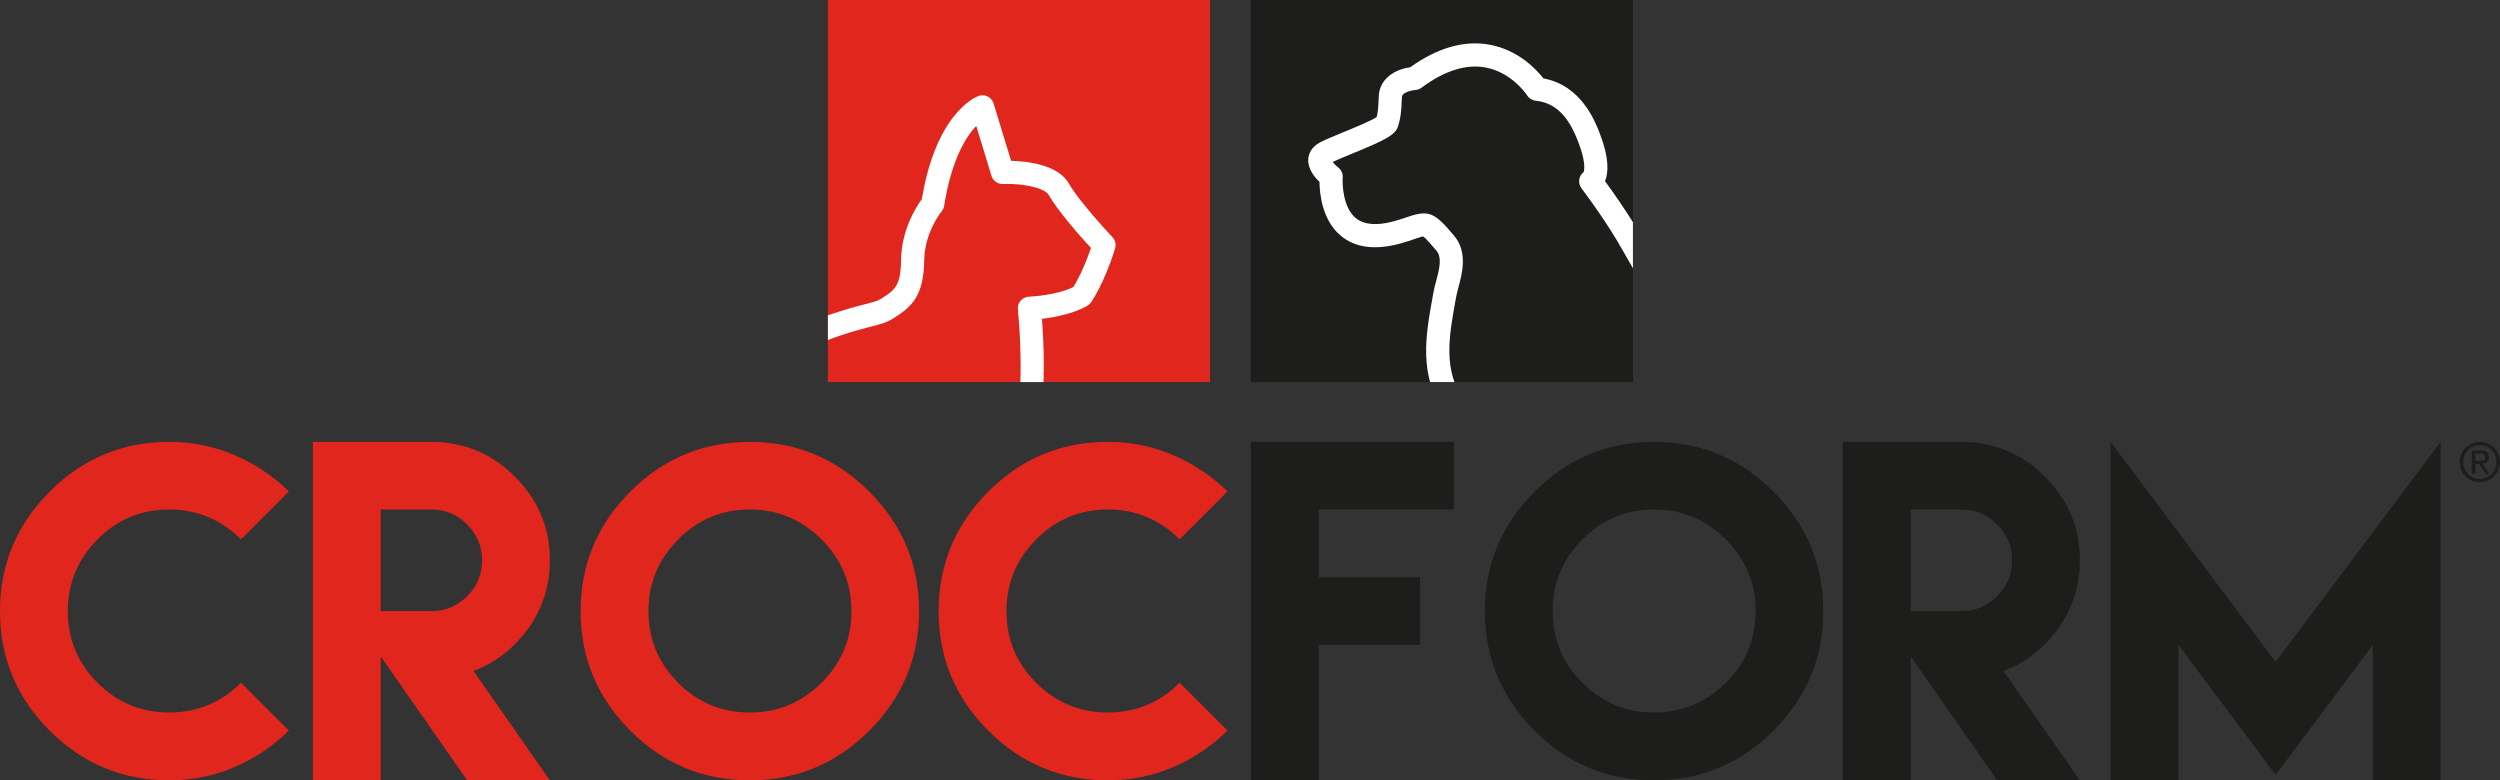
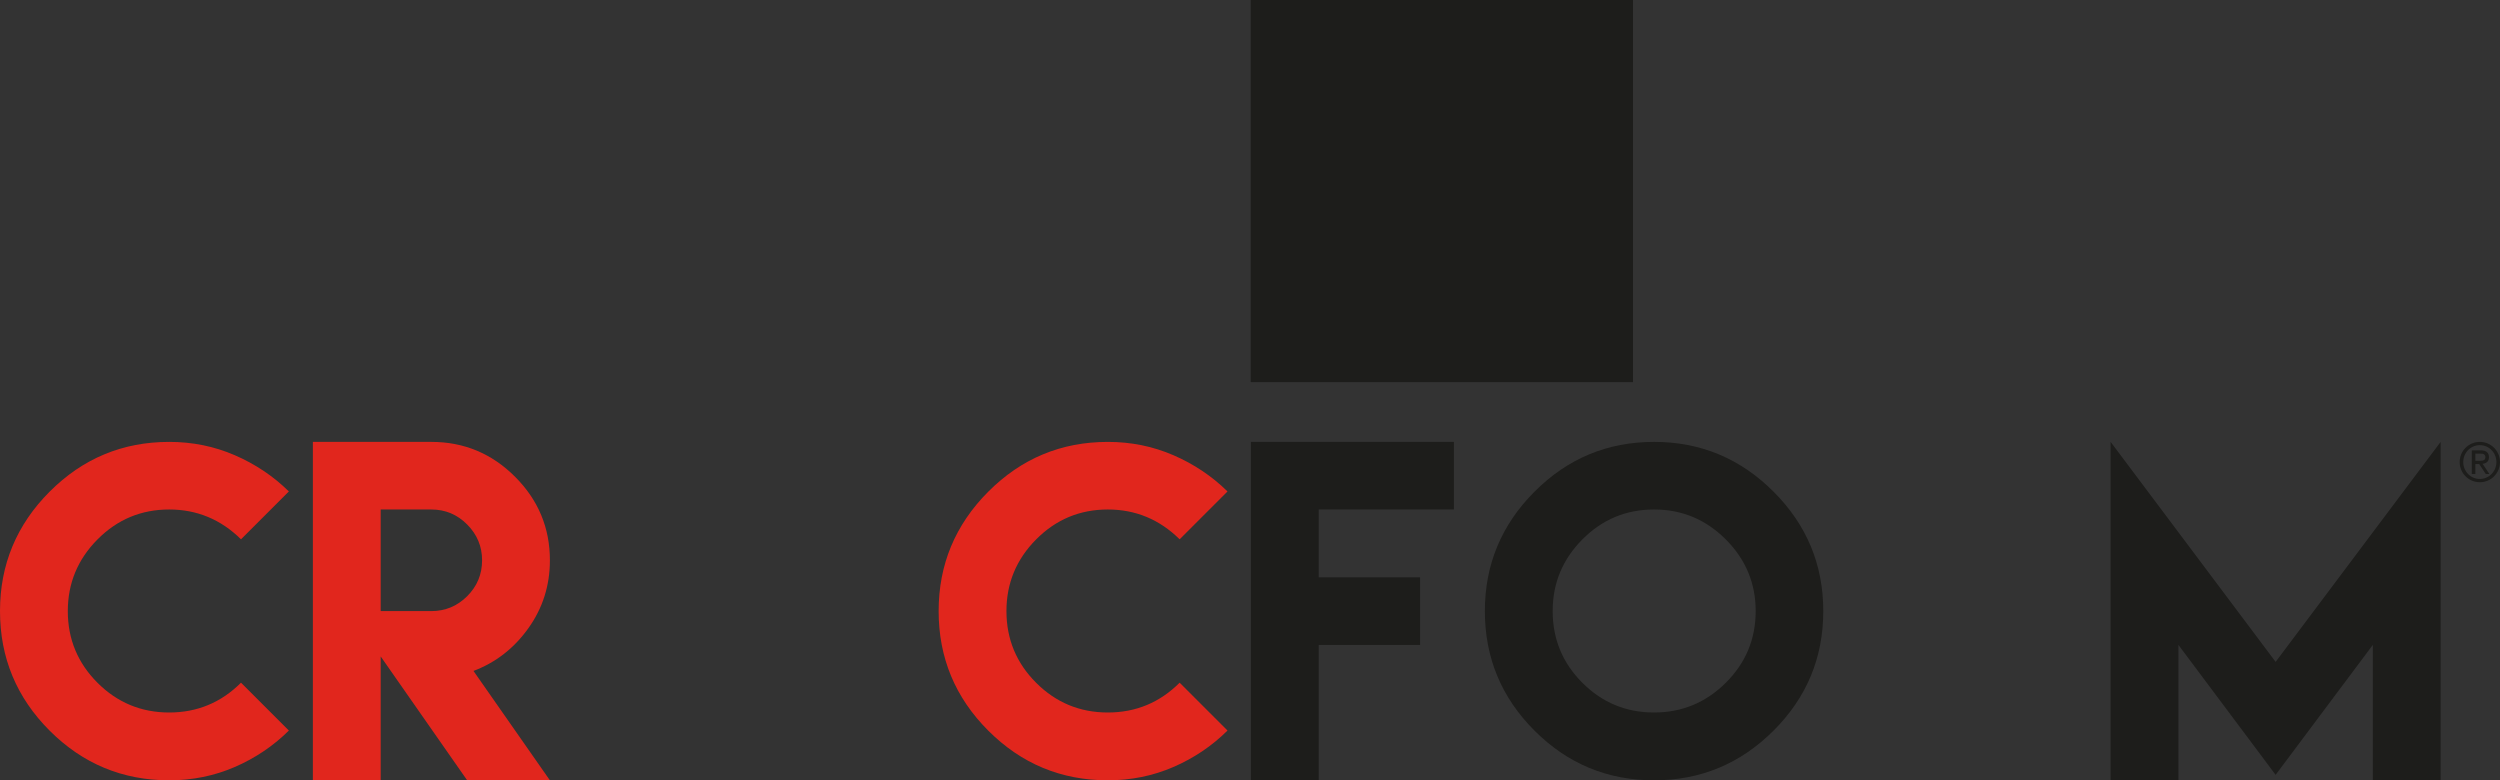
<svg xmlns="http://www.w3.org/2000/svg" xmlns:xlink="http://www.w3.org/1999/xlink" version="1.1" id="Calque_1" x="0px" y="0px" viewBox="0 0 815.383 254.5" style="enable-background:new 0 0 815.383 254.5;" xml:space="preserve">
  <rect x="0" y="0" width="815.383" height="254.5" fill="#333333" stroke="none" />
  <g>
    <g>
-       <rect x="270.029" style="fill-rule:evenodd;clip-rule:evenodd;fill:#E1261D;" width="124.603" height="124.603" />
      <rect x="407.982" style="fill-rule:evenodd;clip-rule:evenodd;fill:#1D1D1B;" width="124.603" height="124.603" />
      <rect x="407.982" style="fill-rule:evenodd;clip-rule:evenodd;fill:#1D1D1B;" width="124.603" height="124.603" />
      <g>
        <defs>
          <rect id="SVGID_1_" x="407.982" width="124.603" height="124.603" />
        </defs>
        <use xlink:href="#SVGID_1_" style="overflow:visible;fill-rule:evenodd;clip-rule:evenodd;fill:#1D1D1B;" />
        <clipPath id="SVGID_2_">
          <use xlink:href="#SVGID_1_" style="overflow:visible;" />
        </clipPath>
-         <path style="clip-path:url(#SVGID_2_);fill:#FFFFFF;" d="M496.101,232.468c-6.95,0-10.812-0.767-11.032-0.812     c-1.431-0.293-2.565-1.386-2.911-2.806c-1.782-7.319-0.969-12.818,2.414-16.344c3.235-3.37,7.699-3.766,10.365-3.645     c0.888-1.223,2.096-3.62,1.656-7.278c-0.272-2.267-0.395-5.263-0.539-8.734c-0.365-8.817-0.863-20.892-4.242-28.212     c-3.002-6.505-7.048-11.692-11.733-17.698c-2.835-3.635-5.768-7.395-8.791-11.85c-8.674-12.782-6.363-25.462-3.917-38.887     l0.17-0.935c0.207-1.137,0.521-2.312,0.853-3.556c1.197-4.48,1.904-7.818,0.1-9.955c-1.334-1.581-3.544-4.2-4.356-4.637     c-0.426,0.038-1.537,0.42-2.523,0.758c-1.298,0.445-2.913,1-5.038,1.578c-8.089,2.198-14.566,1.343-19.248-2.543     c-6.09-5.055-6.929-13.692-6.977-17.599c-1.723-1.64-3.936-4.403-3.649-7.585c0.12-1.323,0.801-3.783,4.02-5.392     c1.862-0.931,4.62-2.066,7.539-3.267c3.418-1.405,8.961-3.684,10.721-4.873c0.378-1.349,0.537-2.463,0.712-6.839     c0.226-5.672,5.28-8.763,10.274-9.428c8.947-6.411,17.676-8.881,25.965-7.335c9.282,1.729,15.174,8.057,17.464,10.989     c12.221,2.216,16.752,13.788,18.287,17.708c3.217,8.211,2.943,13.019,1.793,15.796c2.362,3.225,6.797,9.459,10.56,15.781     c2.511,4.218,4.841,8.427,7.095,12.499c9.948,17.97,19.343,34.944,43.888,53.311c28.34,21.207,32.475,43.937,34.696,56.148     c0.29,1.592,0.54,2.966,0.8,4.08c1.944,8.304,2.103,8.982,14.787,13.275c10.396,3.519,20.059,3.025,37.6,2.128     c4.042-0.206,8.624-0.44,13.634-0.641c27.449-1.1,35.735,8.563,36.589,9.668c0.88,1.139,1.035,2.68,0.401,3.972     c-0.634,1.291-1.948,2.111-3.388,2.111H611.794c-2.085,0-3.775-1.69-3.775-3.775c0-2.085,1.69-3.775,3.775-3.775h32.127     c-3.749-0.486-7.343-1.288-11.037-2.539c-14.634-4.952-17.03-7.225-19.716-18.704c-0.304-1.298-0.57-2.758-0.878-4.448     c-2.036-11.192-5.825-32.025-31.791-51.455c-25.842-19.338-36.075-37.823-45.97-55.7c-2.225-4.02-4.527-8.177-6.977-12.293     c-5.083-8.54-11.685-17.229-11.751-17.315c-0.681-0.895-0.929-2.047-0.675-3.141c0.198-0.85,0.681-1.598,1.359-2.125     c0.2-0.507,0.909-3.116-1.828-10.104c-2.24-5.717-5.827-12.385-13.758-13.193c-1.154-0.118-2.189-0.76-2.809-1.741     c-0.039-0.062-4.935-7.531-13.619-9.109c-6.381-1.163-13.396,1.068-20.856,6.614c-0.592,0.441-1.3,0.698-2.036,0.74     c-0.022,0.002-4.266,0.444-4.34,2.305c-0.22,5.524-0.448,6.805-1.253,9.487c-0.883,2.945-4.352,4.588-14.851,8.906     c-2.493,1.025-4.862,2-6.489,2.771c0.47,0.601,1.211,1.336,1.784,1.765c1.036,0.778,1.601,2.032,1.498,3.323     c-0.189,2.536,0.202,9.876,4.239,13.207c2.68,2.211,6.864,2.564,12.429,1.053c1.888-0.514,3.375-1.023,4.568-1.434     c7.066-2.424,8.898-1.198,15.099,6.15c4.485,5.313,2.643,12.209,1.424,16.772c-0.291,1.091-0.566,2.122-0.718,2.959l-0.171,0.937     c-2.255,12.378-4.203,23.069,2.736,33.296c2.882,4.247,5.736,7.906,8.497,11.445c4.766,6.109,9.268,11.881,12.634,19.177     c4.006,8.678,4.541,21.617,4.931,31.065c0.137,3.312,0.255,6.173,0.492,8.147c1.188,9.9-5.113,14.903-5.381,15.11     c-0.865,0.669-1.976,0.931-3.052,0.717c-0.014-0.003-3.863-0.655-5.652,1.237c-1.149,1.215-1.489,3.6-1.005,6.835     c2.904,0.298,8.341,0.598,15.902-0.07c2.064-0.194,3.909,1.35,4.092,3.427c0.184,2.076-1.351,3.909-3.427,4.092     C501.967,232.353,498.801,232.468,496.101,232.468z M672.872,223.868h28.627c-3.945-0.59-8.78-0.892-14.658-0.659     c-4.969,0.199-9.528,0.431-13.55,0.638C673.151,223.854,673.01,223.861,672.872,223.868z M517.089,55.762     c-0.002,0-0.003,0.001-0.005,0.002C517.086,55.763,517.087,55.762,517.089,55.762z M517.103,55.755     c-0.003,0.001-0.006,0.003-0.01,0.004C517.097,55.758,517.1,55.756,517.103,55.755z M517.116,55.749     c-0.004,0.002-0.007,0.004-0.012,0.005C517.109,55.753,517.112,55.751,517.116,55.749z" />
      </g>
      <g>
        <defs>
-           <rect id="SVGID_3_" x="270.029" width="124.603" height="124.603" />
-         </defs>
+           </defs>
        <use xlink:href="#SVGID_3_" style="overflow:visible;fill-rule:evenodd;clip-rule:evenodd;fill:#E1261D;" />
        <clipPath id="SVGID_4_">
          <use xlink:href="#SVGID_3_" style="overflow:visible;" />
        </clipPath>
        <path style="clip-path:url(#SVGID_4_);fill:#FFFFFF;" d="M320.136,248.417c-0.24,0-0.484-0.023-0.728-0.071     c-21.258-4.153-18.099-33.076-16.402-48.616l0.261-2.432c1.827-17.408,6.208-28.735,14.206-36.725l0.745-0.744     c7.549-7.533,10.995-10.971,13.415-23.722c2.589-13.632,0.371-34.956,0.349-35.17c-0.111-1.042,0.217-2.083,0.904-2.875     c0.688-0.791,1.673-1.26,2.72-1.296c0.088-0.003,8.843-0.349,14.487-3.162c0.981-1.592,3.43-5.916,5.714-12.721     c-3.254-3.559-10.789-12.032-13.698-17.206c-1.537-2.737-9.681-3.897-14.973-3.666c-1.713,0.07-3.268-1.025-3.768-2.669     l-4.966-16.277c-3.257,3.435-8.059,10.864-10.465,26.051c-0.107,0.678-0.397,1.313-0.84,1.838     c-0.046,0.056-5.541,6.796-5.666,15.945c-0.165,11.812-4.135,15.198-10.173,19.014c-2.05,1.295-4.304,1.874-7.423,2.673     c-6.563,1.682-18.779,4.812-43.378,18.429c-34.273,18.97-54.865,79.026-56.587,86.907c-1.065,4.874-6.154,20.59-26.828,18.436     c-2.073-0.218-3.577-2.075-3.36-4.149c0.218-2.073,2.074-3.567,4.149-3.36c13.538,1.431,17.507-7.245,18.664-12.538     c1.908-8.729,23.079-71.295,60.307-91.901c25.444-14.085,38.27-17.371,45.16-19.137c2.541-0.65,4.219-1.081,5.183-1.69     c4.705-2.973,6.618-4.184,6.737-12.787c0.136-9.856,4.932-17.326,6.754-19.815c1.931-11.517,5.409-20.553,10.341-26.869     c3.982-5.098,7.509-6.572,8.175-6.816c0.973-0.355,2.051-0.295,2.979,0.166c0.929,0.462,1.626,1.286,1.928,2.277l5.71,18.713     c5.347,0.135,15.399,1.255,18.923,7.53c2.679,4.768,11.11,14.158,14.133,17.374c0.929,0.988,1.256,2.397,0.859,3.693     c-3.472,11.308-7.687,17.352-7.866,17.603c-0.318,0.451-0.73,0.826-1.209,1.099c-4.609,2.635-10.793,3.76-14.778,4.232     c0.547,7.059,1.347,22.332-0.779,33.535c-2.857,15.039-7.615,19.788-15.5,27.656l-0.742,0.741     c-6.689,6.683-10.399,16.606-12.033,32.174l-0.267,2.464c-1.984,18.174-2.986,37.782,10.345,40.386     c2.046,0.4,3.38,2.383,2.981,4.428C323.485,247.167,321.905,248.417,320.136,248.417z" />
      </g>
      <g>
        <path style="fill:#E1261D;" d="M76.585,148.472c6.688,2.898,12.564,6.835,17.632,11.811l-15.611,15.611     c-6.573-6.482-14.379-9.723-23.419-9.723c-9.129,0-16.923,3.253-23.383,9.759c-6.458,6.502-9.688,14.3-9.688,23.381     c0,9.129,3.229,16.926,9.688,23.385c6.46,6.458,14.254,9.688,23.383,9.688c9.131,0,16.936-3.241,23.419-9.723l15.611,15.611     c-5.068,5.024-10.944,8.982-17.632,11.883c-6.686,2.896-13.82,4.347-21.398,4.347c-15.201,0-28.199-5.396-38.994-16.193     C5.398,227.509,0,214.513,0,199.311c0-15.155,5.398-28.139,16.193-38.958c10.795-10.819,23.793-16.229,38.994-16.229     C62.765,144.123,69.899,145.573,76.585,148.472z" />
        <path style="fill:#E1261D;" d="M102.046,221.36v-38.619v-38.617h22.117h16.501c10.636,0,19.744,3.79,27.321,11.368     c7.578,7.578,11.366,16.659,11.366,27.25c0,8.218-2.34,15.599-7.019,22.153c-4.677,6.549-10.646,11.193-17.905,13.931     L179.35,254.5h-26.979l-28.209-40.398V254.5h-22.117V221.36z M140.664,199.311c4.564,0,8.467-1.621,11.708-4.862     s4.862-7.144,4.862-11.708c0-4.517-1.621-8.408-4.862-11.673s-7.144-4.897-11.708-4.897h-16.501v16.57v16.57H140.664z" />
-         <path style="fill:#E1261D;" d="M283.524,160.352c10.819,10.819,16.229,23.803,16.229,38.958c0,15.203-5.41,28.199-16.229,38.996     c-10.817,10.797-23.805,16.193-38.96,16.193c-15.201,0-28.199-5.396-38.994-16.193c-10.795-10.797-16.193-23.793-16.193-38.996     c0-15.155,5.398-28.139,16.193-38.958c10.795-10.819,23.793-16.229,38.994-16.229     C259.719,144.123,272.707,149.534,283.524,160.352z M221.181,175.93c-6.458,6.502-9.688,14.3-9.688,23.381     c0,9.129,3.229,16.926,9.688,23.385c6.46,6.458,14.254,9.688,23.383,9.688c9.085,0,16.879-3.229,23.383-9.688     c6.506-6.458,9.759-14.256,9.759-23.385c0-9.081-3.253-16.879-9.759-23.381c-6.504-6.506-14.298-9.759-23.383-9.759     C235.435,166.171,227.642,169.424,221.181,175.93z" />
        <path style="fill:#E1261D;" d="M382.724,148.472c6.688,2.898,12.564,6.835,17.632,11.811l-15.611,15.611     c-6.573-6.482-14.379-9.723-23.419-9.723c-9.129,0-16.923,3.253-23.383,9.759c-6.458,6.502-9.688,14.3-9.688,23.381     c0,9.129,3.229,16.926,9.688,23.385c6.46,6.458,14.254,9.688,23.383,9.688c9.131,0,16.936-3.241,23.419-9.723l15.611,15.611     c-5.068,5.024-10.944,8.982-17.632,11.883c-6.686,2.896-13.82,4.347-21.398,4.347c-15.201,0-28.199-5.396-38.994-16.193     c-10.795-10.797-16.193-23.793-16.193-38.996c0-15.155,5.398-28.139,16.193-38.958c10.795-10.819,23.793-16.229,38.994-16.229     C368.903,144.123,376.037,145.573,382.724,148.472z" />
        <path style="fill:#1D1D1B;" d="M474.194,144.123v22.048h-44.095v22.117h33.07v22.05h-33.07v22.046V254.5h-22.117v-44.163v-22.05     v-44.165H474.194z" />
        <path style="fill:#1D1D1B;" d="M578.44,160.352c10.821,10.819,16.229,23.803,16.229,38.958c0,15.203-5.408,28.199-16.229,38.996     c-10.817,10.797-23.805,16.193-38.96,16.193c-15.199,0-28.199-5.396-38.992-16.193c-10.797-10.797-16.195-23.793-16.195-38.996     c0-15.155,5.398-28.139,16.195-38.958c10.793-10.819,23.793-16.229,38.992-16.229     C554.635,144.123,567.623,149.534,578.44,160.352z M516.099,175.93c-6.462,6.502-9.691,14.3-9.691,23.381     c0,9.129,3.229,16.926,9.691,23.385c6.458,6.458,14.252,9.688,23.381,9.688c9.085,0,16.879-3.229,23.385-9.688     c6.502-6.458,9.755-14.256,9.755-23.385c0-9.081-3.253-16.879-9.755-23.381c-6.506-6.506-14.3-9.759-23.385-9.759     C530.351,166.171,522.557,169.424,516.099,175.93z" />
-         <path style="fill:#1D1D1B;" d="M601.052,221.36v-38.619v-38.617h22.117h16.503c10.635,0,19.74,3.79,27.319,11.368     c7.576,7.578,11.367,16.659,11.367,27.25c0,8.218-2.342,15.599-7.021,22.153c-4.679,6.549-10.646,11.193-17.905,13.931     l24.926,35.676H651.38l-28.211-40.398V254.5h-22.117V221.36z M639.672,199.311c4.564,0,8.467-1.621,11.708-4.862     s4.862-7.144,4.862-11.708c0-4.517-1.62-8.408-4.862-11.673s-7.144-4.897-11.708-4.897h-16.503v16.57v16.57H639.672z" />
        <path style="fill:#1D1D1B;" d="M742.201,215.88l53.818-71.757V254.5h-22.117v-44.163l-31.701,42.384L710.5,210.337V254.5h-22.117     V144.123L742.201,215.88z" />
      </g>
    </g>
    <g>
      <path style="fill:#1D1D1B;" d="M808.804,144.123c3.635,0,6.579,2.943,6.579,6.579c0,3.635-2.943,6.579-6.579,6.579    s-6.579-2.943-6.579-6.579C802.226,147.067,805.169,144.123,808.804,144.123z M814.214,150.702c0-3.05-2.411-5.515-5.409-5.515    c-2.996,0-5.408,2.465-5.408,5.515c0,3.051,2.411,5.516,5.408,5.516C811.802,156.218,814.214,153.753,814.214,150.702z     M806.181,146.89h2.98c1.701,0,2.624,0.727,2.624,2.253c0,1.365-0.904,2.004-2.075,2.127l2.199,3.317h-1.169l-2.128-3.228h-1.26    v3.228h-1.169V146.89z M808.61,150.294c1.064,0,2.003-0.053,2.003-1.206c0-1.011-0.85-1.135-1.667-1.135h-1.596v2.341H808.61z" />
    </g>
  </g>
</svg>